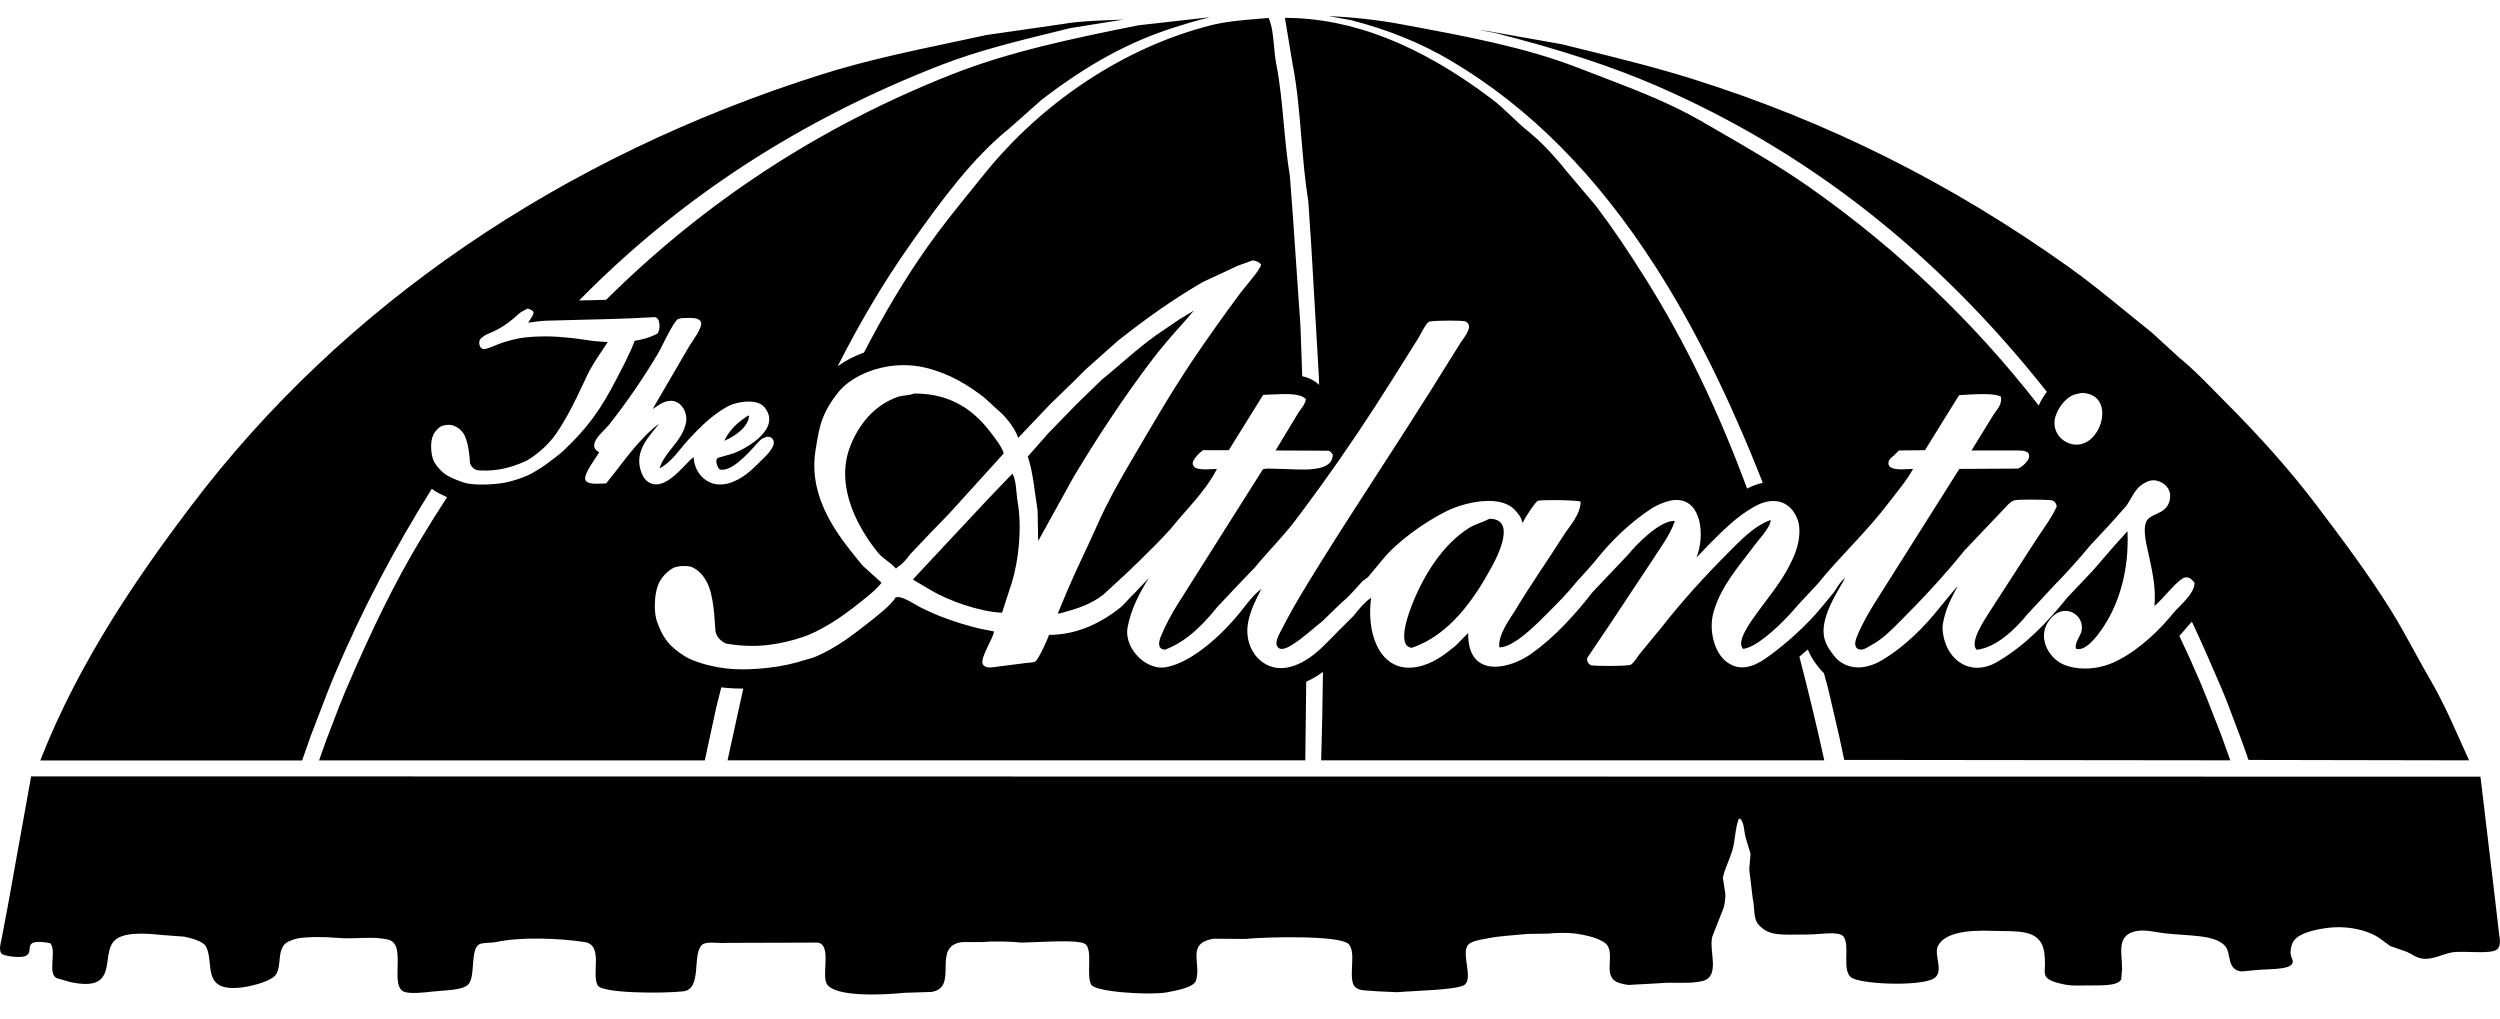
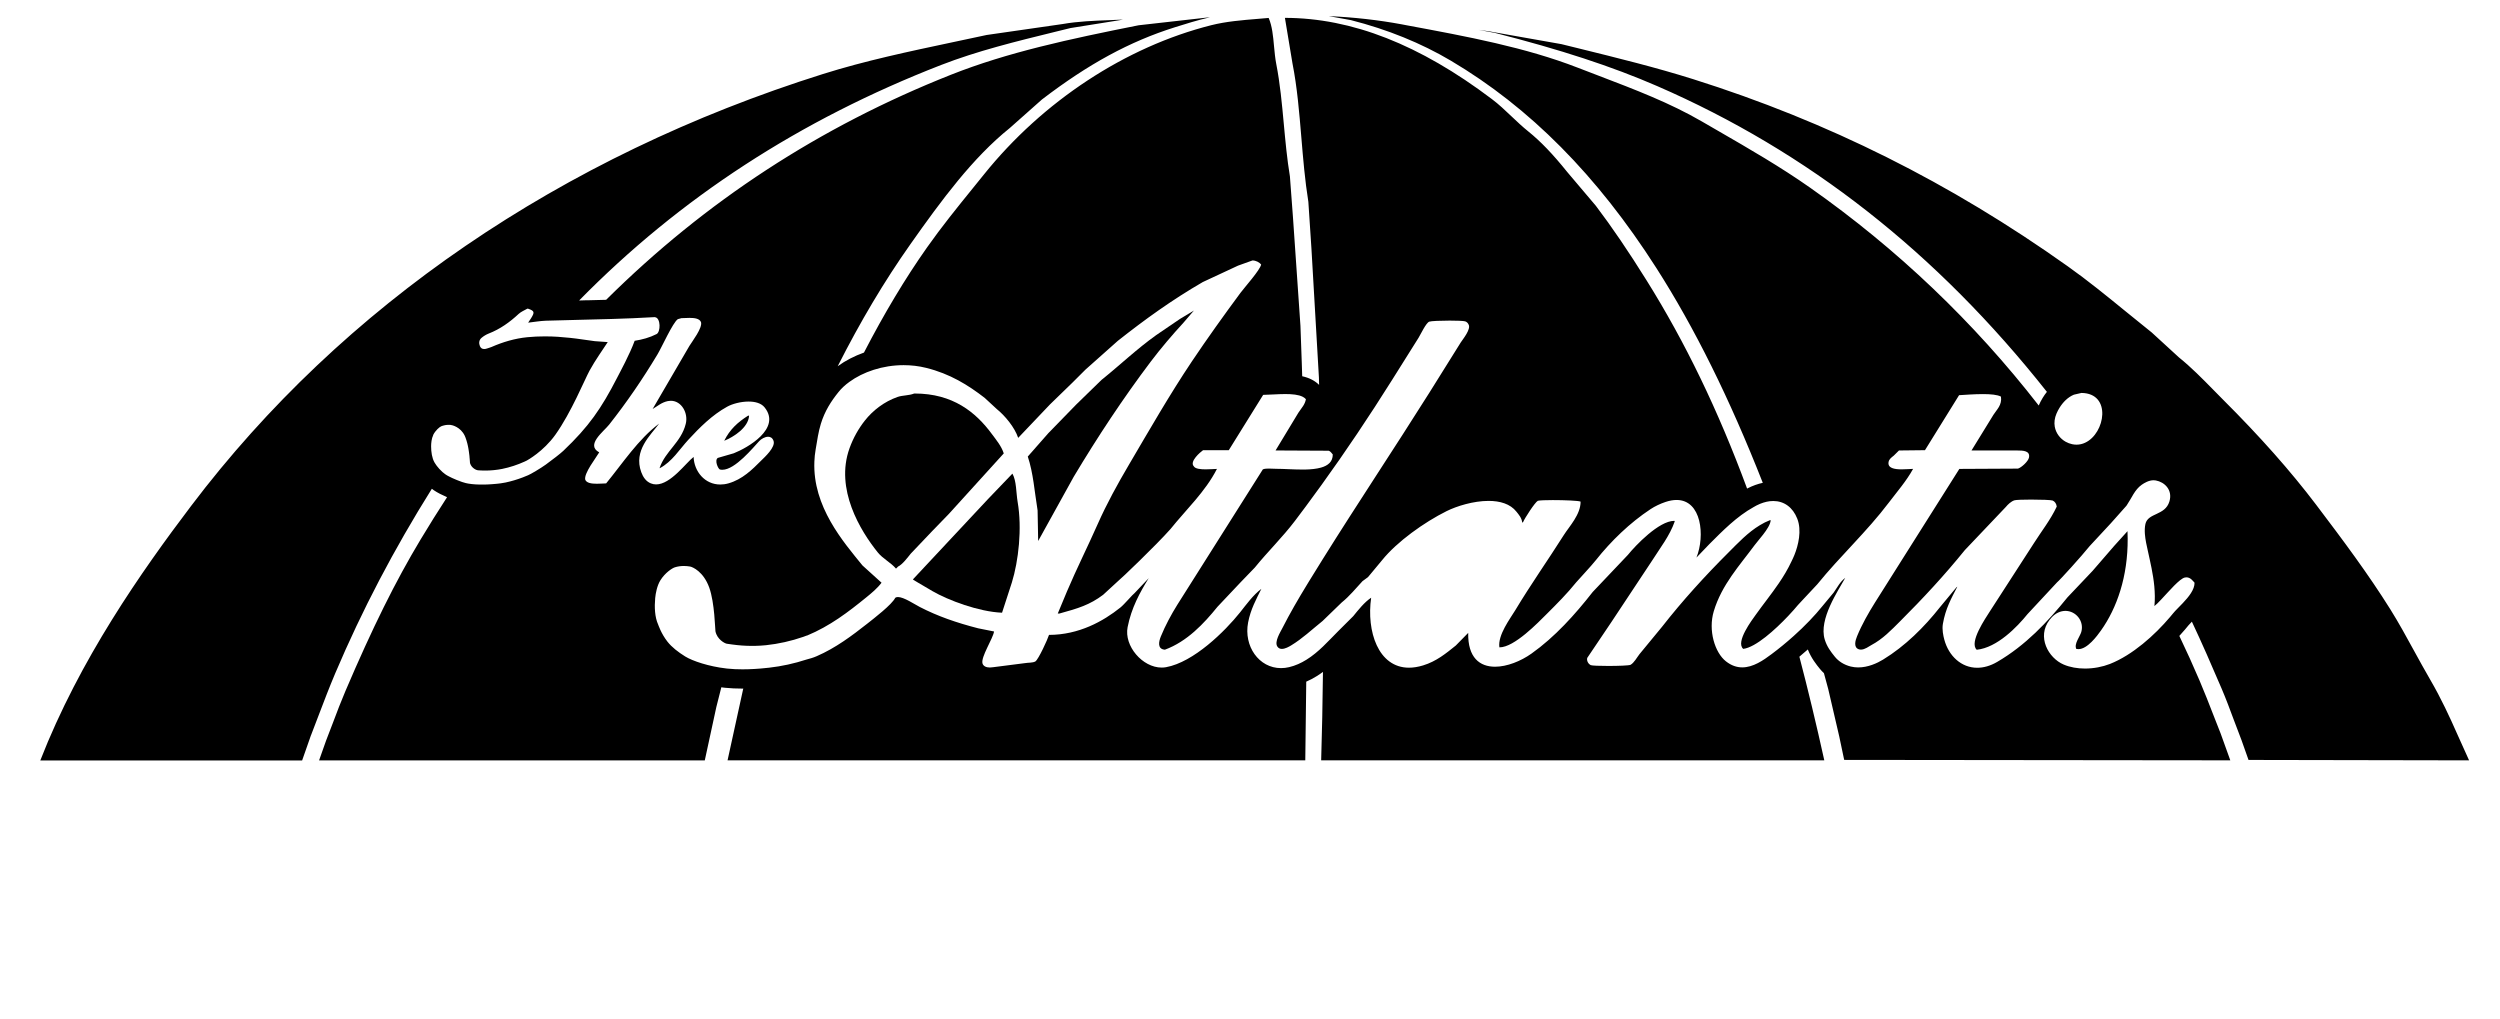
<svg xmlns="http://www.w3.org/2000/svg" viewBox="0 0 184 73" width="54px" height="22px" fill="none">
  <g clip-path="url(#clip0_1738_3879)">
    <path d="M22.888 53.139C23.077 52.654 23.26 52.168 23.443 51.688C23.853 50.611 24.24 49.597 24.67 48.581C26.655 43.908 28.988 39.458 31.784 34.991C31.833 35.031 31.884 35.068 31.933 35.102C32.185 35.276 32.563 35.465 32.904 35.611C32.243 36.627 31.592 37.667 30.953 38.73C29.114 41.788 27.409 45.23 25.421 49.886C25.097 50.646 24.807 51.406 24.504 52.214C24.337 52.651 24.171 53.091 23.999 53.528L23.484 54.984H51.872L52.723 51.054C52.846 50.572 52.97 50.086 53.09 49.603C53.153 49.612 53.216 49.623 53.279 49.629H53.288L53.359 49.638C53.763 49.68 54.196 49.7 54.654 49.7C54.672 49.7 54.689 49.7 54.706 49.7C54.697 49.732 54.689 49.76 54.683 49.792L53.548 54.979H96.069L96.14 49.189C96.401 49.075 96.659 48.941 96.92 48.778C97.072 48.684 97.221 48.581 97.37 48.469C97.344 50.777 97.301 52.934 97.238 54.979H134.268C133.678 52.305 133.068 49.769 132.434 47.352C132.618 47.195 132.804 47.041 132.984 46.881C133.007 46.861 133.03 46.838 133.056 46.818C133.314 47.47 133.684 47.927 133.941 48.244C134.033 48.358 134.136 48.464 134.242 48.566C134.345 48.955 134.449 49.338 134.557 49.729L135.368 53.219L135.732 54.947L164.15 54.979L163.442 53.011C163.267 52.571 163.098 52.137 162.929 51.705C162.58 50.806 162.25 49.957 161.886 49.106C161.419 48.009 160.923 46.916 160.399 45.822C160.562 45.642 160.706 45.479 160.817 45.35C160.903 45.247 160.989 45.148 161.07 45.045C161.121 44.982 161.219 44.882 161.322 44.773C162.047 46.313 162.763 47.944 163.514 49.706C163.834 50.454 164.127 51.24 164.408 52C164.591 52.494 164.777 52.991 164.975 53.493L165.491 54.95L181.725 54.981L180.811 52.954C180.324 51.848 179.662 50.409 178.874 49.06C178.456 48.341 178.055 47.609 177.668 46.904C177.118 45.899 176.548 44.856 175.929 43.865C174.293 41.254 172.485 38.83 170.459 36.156C168.582 33.68 166.339 31.149 163.602 28.419C163.362 28.176 163.121 27.933 162.88 27.687C162.087 26.879 161.267 26.045 160.368 25.322L158.368 23.489C157.723 22.977 157.081 22.455 156.442 21.932C155.073 20.815 153.654 19.658 152.184 18.616C143.537 12.469 134.52 7.965 124.621 4.846C121.899 3.989 119.088 3.295 116.114 2.561L114.919 2.267L110.346 1.458C109.845 1.356 109.343 1.281 108.825 1.216L110.022 1.438C114.847 2.667 118.644 3.909 121.968 5.354C133.062 10.176 142.529 17.588 150.652 27.859C150.543 27.996 150.439 28.139 150.345 28.296C150.233 28.479 150.133 28.673 150.05 28.864C145.271 22.715 139.638 17.342 133.228 12.835C131.053 11.307 128.795 10.002 126.4 8.619C126.022 8.402 125.647 8.182 125.265 7.962C122.905 6.591 120.349 5.617 117.641 4.583C117.134 4.389 116.627 4.198 116.117 3.998C112.263 2.504 108.02 1.713 103.527 0.879L103.152 0.807C101.461 0.493 99.639 0.287 97.799 0.205L99.424 0.499C102.126 1.187 104.601 2.193 106.785 3.486C112.595 6.931 117.544 11.921 121.91 18.747C124.715 23.134 127.297 28.338 129.741 34.554C129.374 34.634 129.005 34.765 128.638 34.951C128.621 34.959 128.603 34.971 128.586 34.979C126.446 29.187 124.025 24.194 121.2 19.673C119.842 17.496 118.65 15.745 117.455 14.166L115.346 11.675C114.294 10.364 113.386 9.419 112.484 8.693C112.054 8.348 111.644 7.959 111.246 7.582C110.785 7.145 110.309 6.691 109.796 6.306C104.484 2.298 99.501 0.342 94.57 0.333L95.126 3.683C95.473 5.437 95.627 7.314 95.779 9.13C95.908 10.687 96.043 12.298 96.295 13.874L96.521 17.299L97.072 26.799L97.086 27.345C96.931 27.193 96.754 27.065 96.55 26.959C96.341 26.85 96.106 26.768 95.842 26.71L95.811 25.742L95.713 23L95.163 15.023L94.937 11.998C94.725 10.718 94.605 9.402 94.487 8.131C94.352 6.663 94.212 5.146 93.934 3.735C93.851 3.315 93.811 2.861 93.768 2.418C93.702 1.687 93.633 0.933 93.373 0.339C93.123 0.362 92.877 0.382 92.633 0.402C91.404 0.502 90.241 0.599 89.149 0.873C82.846 2.461 76.746 6.468 72.41 11.87C72.13 12.218 71.849 12.563 71.568 12.912C70.448 14.294 69.29 15.725 68.236 17.222C66.614 19.518 65.052 22.135 63.588 24.968C62.886 25.22 62.23 25.554 61.663 25.968C61.66 25.968 61.657 25.974 61.654 25.976C63.316 22.689 65.093 19.704 67.004 16.996C69.299 13.743 71.585 10.638 74.316 8.445L76.688 6.34C80.118 3.718 83.138 2.075 86.484 1.021C87.255 0.779 88.115 0.507 89.043 0.293L88.94 0.299L83.8 0.879C78.708 1.893 74.155 2.869 69.989 4.52C60.336 8.348 51.93 13.826 44.612 21.084C44.176 21.095 43.741 21.107 43.302 21.118H43.139C42.967 21.127 42.795 21.129 42.623 21.135C50.056 13.569 58.869 7.845 69.261 3.803C71.915 2.772 74.748 2.075 77.748 1.339L78.786 1.084L82.41 0.504C82.49 0.49 82.57 0.473 82.654 0.459C82.318 0.476 81.983 0.487 81.654 0.502C80.513 0.544 79.336 0.59 78.215 0.787L72.62 1.593C71.814 1.767 71.015 1.938 70.221 2.104C66.852 2.818 63.669 3.492 60.58 4.463C41.3 10.53 25.211 21.526 14.063 36.259C10.409 41.086 5.857 47.567 2.966 54.987H22.237L22.885 53.139H22.888ZM151.365 29.444C151.422 29.307 151.494 29.172 151.574 29.041C151.832 28.621 152.193 28.25 152.64 28.067C152.823 28.024 153.01 27.982 153.193 27.939C155.439 27.962 154.949 30.918 153.465 31.603C153.27 31.695 153.058 31.746 152.832 31.746C152.729 31.746 152.62 31.735 152.511 31.712C152.345 31.677 152.182 31.615 152.033 31.532C151.626 31.303 151.316 30.906 151.23 30.421C151.179 30.124 151.213 29.792 151.362 29.447L151.365 29.444ZM59.391 45.799C61.09 45.096 62.434 44.062 63.755 42.988C64.153 42.665 64.574 42.317 64.881 41.906C64.413 41.483 63.944 41.057 63.477 40.635C62.075 38.907 59.803 36.307 59.938 32.991C59.95 32.697 59.978 32.397 60.033 32.092C60.144 31.44 60.233 30.798 60.416 30.206C60.703 29.275 61.17 28.547 61.712 27.876C61.926 27.607 62.196 27.356 62.511 27.128C63.514 26.393 64.964 25.894 66.505 25.894C67.055 25.894 67.62 25.956 68.176 26.096C69.918 26.53 71.247 27.353 72.471 28.301C72.769 28.576 73.067 28.853 73.365 29.127C73.96 29.607 74.68 30.466 74.938 31.246C75.717 30.426 76.496 29.607 77.276 28.787C77.829 28.25 78.382 27.713 78.935 27.176C79.253 26.859 79.573 26.539 79.891 26.222C80.685 25.514 81.479 24.808 82.273 24.103C84.258 22.535 86.252 21.095 88.525 19.778C89.39 19.376 90.255 18.973 91.118 18.57C91.473 18.445 91.825 18.316 92.181 18.188C92.444 18.188 92.699 18.333 92.82 18.485C92.757 18.879 91.573 20.198 91.29 20.584C90.069 22.238 88.865 23.914 87.716 25.628C86.072 28.084 84.608 30.641 83.081 33.237C82.261 34.631 81.456 36.087 80.785 37.604C80.064 39.235 79.253 40.843 78.531 42.543C78.304 43.088 78.078 43.631 77.852 44.173H77.978C79.359 43.794 80.207 43.536 81.189 42.797C81.55 42.465 81.912 42.131 82.273 41.8C82.456 41.669 85.058 39.184 86.144 37.961C87.281 36.542 88.711 35.211 89.567 33.531C89.353 33.537 89.034 33.563 88.731 33.563C88.338 33.563 87.969 33.52 87.865 33.34C87.525 32.986 88.347 32.294 88.545 32.152H90.439C91.281 30.795 92.126 29.438 92.969 28.081C93.427 28.076 94.034 28.021 94.602 28.021C95.103 28.021 95.576 28.064 95.885 28.224C95.977 28.273 96.054 28.33 96.115 28.398C96.08 28.593 96.003 28.753 95.908 28.901C95.796 29.075 95.668 29.23 95.561 29.395C95.003 30.321 94.441 31.246 93.882 32.172C94.593 32.174 95.304 32.18 96.017 32.183C96.41 32.183 96.805 32.186 97.198 32.189C97.398 32.189 97.596 32.189 97.794 32.192C97.934 32.24 98.003 32.369 98.092 32.466C98.094 33.003 97.742 33.288 97.226 33.434C96.891 33.528 96.487 33.568 96.06 33.577C95.983 33.577 95.908 33.577 95.831 33.577C95.169 33.577 94.481 33.523 93.946 33.523C93.782 33.523 93.57 33.505 93.375 33.505C93.206 33.505 93.052 33.517 92.946 33.565C90.848 36.887 88.748 40.206 86.651 43.528C86.201 44.251 85.771 45.047 85.439 45.859C85.278 46.25 85.172 46.795 85.737 46.836C87.373 46.233 88.602 44.919 89.608 43.676C90.175 43.077 90.742 42.474 91.309 41.874C91.656 41.514 92.003 41.154 92.353 40.792C93.301 39.621 94.392 38.564 95.306 37.358C95.576 37.007 95.84 36.65 96.103 36.296C96.49 35.773 96.877 35.251 97.255 34.722C99.057 32.226 100.776 29.658 102.45 26.993C103.103 25.956 103.753 24.917 104.407 23.877C104.558 23.631 104.957 22.775 105.194 22.692C105.332 22.643 106.043 22.615 106.696 22.615C107.217 22.615 107.704 22.632 107.833 22.669C107.951 22.703 108.04 22.797 108.088 22.903C108.286 23.24 107.656 23.997 107.515 24.217C106.742 25.454 105.971 26.691 105.197 27.927C102.607 32.043 99.937 36.039 97.358 40.166C97.023 40.706 96.685 41.246 96.352 41.791C96.295 41.886 96.238 41.983 96.178 42.077C95.547 43.111 94.943 44.145 94.373 45.267C94.238 45.536 93.782 46.247 94.011 46.601C94.094 46.73 94.215 46.778 94.344 46.778C94.585 46.778 94.868 46.618 95.031 46.519C95.441 46.27 95.817 45.984 96.18 45.687C96.573 45.367 96.954 45.033 97.35 44.716C97.364 44.702 97.378 44.691 97.39 44.676C97.842 44.236 98.298 43.799 98.751 43.359C99.318 42.905 99.788 42.323 100.281 41.791C100.415 41.691 100.55 41.592 100.685 41.494C101.031 41.077 101.378 40.66 101.725 40.243C102.822 38.884 104.819 37.459 106.467 36.639C107.22 36.265 108.447 35.885 109.558 35.885C110.389 35.885 111.154 36.096 111.613 36.682C111.787 36.904 111.999 37.133 112.037 37.487C112.057 37.473 112.08 37.459 112.1 37.444C112.203 37.181 112.974 35.985 113.186 35.876C113.317 35.842 113.767 35.825 114.286 35.825C115.154 35.825 116.217 35.868 116.332 35.939C116.335 36.893 115.501 37.758 115.097 38.398C113.916 40.263 112.664 42.034 111.524 43.931C111.163 44.531 110.22 45.762 110.355 46.664H110.366C111.458 46.664 113.211 44.833 113.842 44.205C114.595 43.454 115.34 42.708 116.011 41.874C116.128 41.729 117.122 40.672 117.458 40.243C118.575 38.835 119.959 37.496 121.478 36.493C121.801 36.279 122.188 36.096 122.584 35.962C122.884 35.862 123.154 35.816 123.397 35.816C125.234 35.816 125.503 38.447 124.859 40.055C125.177 39.724 125.498 39.389 125.816 39.058C126.784 38.09 127.824 37.027 129.073 36.336C129.142 36.296 129.211 36.256 129.283 36.219C129.624 36.045 129.95 35.945 130.26 35.907C130.346 35.896 130.429 35.893 130.512 35.893C131.311 35.893 131.953 36.359 132.28 37.196C132.621 38.067 132.354 39.158 132.068 39.866C132.005 40.023 131.933 40.175 131.861 40.323C131.583 40.917 131.26 41.454 130.91 41.963C130.371 42.754 129.778 43.485 129.217 44.273C128.973 44.619 127.71 46.273 128.303 46.776C129.225 46.664 130.666 45.353 131.609 44.356C131.907 44.042 132.156 43.757 132.323 43.554C132.457 43.408 132.595 43.262 132.729 43.117C133.068 42.754 133.406 42.391 133.747 42.029C135.426 39.955 137.4 38.15 139.019 36.008C139.623 35.211 140.311 34.425 140.804 33.528C140.583 33.534 140.268 33.563 139.961 33.563C139.426 33.563 138.915 33.474 138.999 33.02C139.039 32.797 139.234 32.674 139.38 32.554C139.509 32.429 139.635 32.3 139.764 32.174C140.403 32.166 141.039 32.16 141.678 32.152C142.514 30.803 143.351 29.452 144.188 28.104C144.6 28.081 145.299 28.024 145.944 28.024C146.5 28.024 147.013 28.067 147.271 28.21C147.362 28.835 146.955 29.17 146.718 29.547C146.179 30.424 145.64 31.3 145.102 32.174H148.354C148.388 32.174 148.425 32.174 148.46 32.174C148.909 32.174 149.44 32.194 149.331 32.703C149.273 32.977 148.783 33.428 148.523 33.508C147.084 33.517 145.646 33.523 144.208 33.531C142.139 36.81 140.067 40.089 137.999 43.365C137.517 44.139 137.039 44.968 136.681 45.844C136.549 46.161 136.414 46.65 136.787 46.798C136.844 46.821 136.904 46.83 136.964 46.83C137.257 46.83 137.549 46.593 137.724 46.501C138.583 46.044 139.193 45.396 139.85 44.742C141.514 43.082 143.127 41.343 144.612 39.506C145.617 38.447 146.623 37.387 147.632 36.327C147.781 36.148 148.021 35.913 148.27 35.839C148.388 35.805 148.924 35.788 149.497 35.788C150.205 35.788 150.97 35.813 151.078 35.859C151.236 35.928 151.354 36.096 151.376 36.305C150.918 37.279 150.256 38.113 149.697 38.995C148.62 40.663 147.543 42.331 146.465 43.999C146.15 44.502 144.895 46.301 145.488 46.841C146.993 46.684 148.457 45.167 149.23 44.211C149.952 43.434 150.677 42.657 151.399 41.88C151.591 41.731 153.199 39.958 153.8 39.209C154.319 38.652 154.835 38.093 155.353 37.536C155.468 37.407 155.583 37.276 155.7 37.147C155.967 36.847 156.236 36.544 156.502 36.245C156.517 36.225 156.531 36.202 156.545 36.182C156.903 35.656 157.107 35.068 157.628 34.699C157.82 34.565 158.15 34.365 158.505 34.365C158.56 34.365 158.614 34.371 158.668 34.38C159.31 34.497 159.926 35.076 159.668 35.928C159.35 36.981 158.09 36.75 157.903 37.581C157.852 37.813 157.846 38.064 157.863 38.312C157.895 38.755 158.001 39.195 158.075 39.532C158.259 40.38 158.471 41.254 158.557 42.171C158.6 42.642 158.614 43.128 158.565 43.625C158.691 43.528 158.866 43.354 159.061 43.145C159.353 42.834 159.697 42.448 160.012 42.128C160.325 41.814 160.611 41.569 160.797 41.526C160.84 41.517 160.88 41.511 160.921 41.511C161.219 41.511 161.388 41.766 161.519 41.906C161.525 42.414 161.09 42.948 160.657 43.405C160.385 43.694 160.11 43.951 159.946 44.154C159.872 44.245 159.795 44.339 159.714 44.433C158.588 45.762 156.961 47.227 155.287 47.887C154.746 48.098 154.098 48.224 153.454 48.224C152.904 48.224 152.359 48.132 151.884 47.929C150.758 47.447 149.892 45.89 150.844 44.645C151.056 44.365 151.356 44.096 151.758 44.008C151.843 43.991 151.929 43.979 152.013 43.979C152.78 43.979 153.411 44.728 153.182 45.533C153.087 45.864 152.623 46.43 152.821 46.784H152.863C152.901 46.79 152.938 46.795 152.975 46.795C153.631 46.795 154.348 45.822 154.628 45.427C155.815 43.759 156.614 41.437 156.597 38.667C156.597 38.484 156.591 38.301 156.583 38.113C156.52 38.184 156.457 38.252 156.393 38.324C156.13 38.615 155.869 38.904 155.606 39.195C155.075 39.809 154.543 40.423 154.012 41.037C153.396 41.689 152.778 42.337 152.162 42.988C150.697 44.805 149.067 46.527 146.993 47.735C146.48 48.035 145.981 48.166 145.523 48.166C144.351 48.166 143.425 47.295 143.102 46.101C143.024 45.813 142.924 45.344 142.996 44.936C143.19 43.808 143.62 43.051 144.059 42.2C144.039 42.214 144.016 42.228 143.996 42.243C143.592 42.731 143.188 43.217 142.784 43.705C141.629 45.17 140.219 46.573 138.595 47.564C138.165 47.827 137.489 48.141 136.767 48.141C136.583 48.141 136.397 48.121 136.214 48.075C135.724 47.952 135.32 47.695 135.045 47.355C134.741 46.978 134.463 46.616 134.3 46.084C133.844 44.585 135.297 42.491 135.81 41.549C135.423 41.843 135.242 42.225 134.959 42.631C134.689 42.957 134.42 43.282 134.151 43.605C133.85 43.979 133.523 44.348 133.179 44.705C132.81 45.093 132.417 45.467 132.016 45.827C131.486 46.304 130.936 46.753 130.386 47.164C129.778 47.621 129.028 48.138 128.231 48.138C127.838 48.138 127.434 48.012 127.028 47.692C126.211 47.05 125.71 45.416 126.134 44.005C126.721 42.051 128.039 40.635 129.134 39.149C129.271 38.961 129.529 38.672 129.767 38.361C130.048 37.998 130.305 37.604 130.323 37.307H130.26C130.005 37.404 129.764 37.53 129.532 37.67C128.641 38.204 127.907 38.992 127.217 39.681C125.498 41.394 123.83 43.228 122.326 45.15C121.773 45.822 121.22 46.493 120.667 47.164C120.478 47.404 120.274 47.798 120.008 47.949C119.887 48.004 119.105 48.032 118.377 48.032C117.747 48.032 117.157 48.012 117.074 47.972C116.939 47.907 116.761 47.692 116.819 47.444C117.415 46.561 118.011 45.676 118.604 44.793C119.61 43.274 120.618 41.754 121.624 40.235C122.191 39.335 122.884 38.467 123.26 37.396C123.254 37.381 123.245 37.367 123.24 37.353C123.234 37.353 123.231 37.353 123.225 37.353C122.099 37.353 120.369 39.169 119.816 39.855C118.951 40.766 118.088 41.677 117.223 42.588C115.931 44.242 114.435 45.907 112.716 47.124C111.934 47.678 110.919 48.089 110.037 48.089C108.925 48.089 108.022 47.438 108.06 45.599C107.756 45.91 107.449 46.221 107.146 46.53C106.435 47.101 105.725 47.692 104.742 47.992C104.366 48.106 104.02 48.161 103.702 48.161C101.435 48.161 100.564 45.473 100.917 43.011C100.432 43.325 99.96 43.922 99.599 44.368C99.229 44.736 98.862 45.105 98.493 45.47C98.14 45.822 97.773 46.216 97.378 46.596C97.003 46.956 96.599 47.298 96.152 47.575C95.762 47.818 95.341 48.012 94.88 48.121C94.676 48.169 94.476 48.192 94.284 48.192C92.653 48.192 91.527 46.573 91.86 44.836C92.046 43.865 92.456 43.125 92.837 42.357C92.232 42.811 91.736 43.502 91.264 44.096C90.161 45.479 87.857 47.755 85.82 48.124C85.711 48.144 85.605 48.152 85.496 48.152C84.086 48.152 82.719 46.561 82.992 45.176C83.27 43.759 83.891 42.631 84.545 41.572C84.198 41.94 83.848 42.306 83.502 42.674C83.381 42.751 82.74 43.511 82.459 43.734C81.201 44.742 79.41 45.744 77.207 45.747C77.106 46.079 76.436 47.538 76.207 47.698C76.003 47.815 75.691 47.778 75.419 47.827C74.648 47.927 73.874 48.024 73.101 48.124C73.018 48.138 72.935 48.147 72.857 48.147C72.597 48.147 72.376 48.058 72.313 47.849C72.175 47.387 73.072 46.041 73.164 45.496C72.774 45.419 72.385 45.342 71.995 45.262C70.388 44.85 69.007 44.368 67.7 43.694C67.31 43.494 66.525 42.96 66.09 42.96C66.012 42.96 65.946 42.977 65.892 43.014C65.643 43.522 64.316 44.536 63.829 44.922C62.7 45.81 61.508 46.707 60.107 47.315C59.855 47.427 59.603 47.495 59.345 47.564C58.459 47.852 57.548 48.055 56.606 48.161C56.302 48.195 55.738 48.255 55.067 48.275C54.93 48.278 54.789 48.281 54.643 48.281C54.276 48.281 53.887 48.267 53.503 48.224C53.48 48.224 53.457 48.218 53.434 48.215C52.182 48.072 50.97 47.669 50.431 47.335C49.921 47.018 49.44 46.65 49.122 46.241C48.655 45.642 48.463 45.033 48.437 44.979C48.193 44.442 48.159 43.708 48.222 43.034C48.256 42.677 48.362 42.12 48.603 41.731C48.944 41.18 49.468 40.834 49.672 40.772C49.881 40.706 50.102 40.675 50.331 40.675C50.48 40.675 50.632 40.689 50.789 40.715C50.978 40.749 51.778 41.089 52.202 42.268C52.603 43.388 52.629 45.347 52.657 45.482C52.781 46.084 53.342 46.37 53.486 46.396C53.62 46.419 53.755 46.433 53.887 46.453C54.377 46.521 54.858 46.556 55.336 46.556C55.4 46.556 55.462 46.556 55.523 46.556C55.806 46.55 56.087 46.536 56.368 46.507C57.305 46.407 58.225 46.201 59.124 45.89C59.207 45.861 59.291 45.827 59.374 45.796L59.391 45.799ZM49.884 22.509C49.973 22.483 50.062 22.46 50.153 22.435C50.342 22.429 50.549 22.415 50.746 22.415C51.133 22.415 51.486 22.466 51.594 22.726C51.721 23.146 50.933 24.16 50.741 24.477C49.838 26.025 48.935 27.573 48.033 29.121C48.388 28.916 48.683 28.636 49.156 28.538C49.231 28.524 49.305 28.516 49.374 28.516C50.159 28.516 50.672 29.424 50.471 30.215C50.127 31.592 48.961 32.22 48.543 33.474H48.566C49.471 32.991 49.998 32.106 50.663 31.383C51.488 30.489 52.411 29.561 53.517 28.953C53.892 28.744 54.517 28.573 55.099 28.573C55.577 28.573 56.024 28.69 56.273 29.001C57.531 30.558 55.007 31.986 54.004 32.38C53.614 32.494 53.225 32.609 52.832 32.72C52.574 32.891 52.841 33.503 52.978 33.571C53.038 33.588 53.102 33.594 53.165 33.594C54.11 33.594 55.442 31.946 55.881 31.48C56.027 31.326 56.296 31.163 56.534 31.163C56.7 31.163 56.849 31.241 56.929 31.455C57.11 31.923 56.256 32.686 56.027 32.914C55.362 33.58 54.643 34.302 53.612 34.594C53.402 34.654 53.202 34.679 53.01 34.679C51.872 34.679 51.087 33.714 51.05 32.649C50.486 33.08 49.365 34.671 48.291 34.671C48.162 34.671 48.03 34.648 47.904 34.596C47.549 34.454 47.331 34.139 47.196 33.768C46.612 32.174 47.873 31.061 48.514 30.195C46.976 31.346 45.827 33.117 44.612 34.596C44.406 34.602 44.162 34.622 43.927 34.622C43.537 34.622 43.176 34.571 43.076 34.331C42.95 33.871 43.887 32.691 44.102 32.312C43.082 31.766 44.428 30.784 44.835 30.269C46.122 28.638 47.294 26.93 48.397 25.091C48.698 24.591 49.52 22.76 49.884 22.512V22.509ZM31.873 31.049C32.051 30.686 32.352 30.444 32.475 30.392C32.549 30.361 32.629 30.338 32.712 30.321C32.73 30.318 32.744 30.312 32.761 30.309C32.841 30.295 32.925 30.287 33.011 30.287C33.016 30.287 33.022 30.287 33.028 30.287C33.074 30.287 33.117 30.287 33.162 30.292C33.271 30.301 33.893 30.441 34.202 31.083C34.225 31.135 34.248 31.186 34.268 31.241C34.268 31.241 34.268 31.243 34.268 31.246C34.314 31.363 34.351 31.492 34.386 31.623C34.389 31.637 34.392 31.649 34.397 31.663C34.406 31.697 34.414 31.732 34.42 31.766C34.423 31.783 34.429 31.8 34.432 31.815C34.437 31.849 34.446 31.88 34.452 31.915C34.455 31.932 34.457 31.952 34.463 31.969C34.469 32 34.475 32.032 34.48 32.066C34.483 32.086 34.486 32.103 34.489 32.123C34.495 32.154 34.498 32.183 34.503 32.212C34.506 32.232 34.509 32.254 34.512 32.274C34.515 32.303 34.52 32.329 34.523 32.354C34.526 32.383 34.529 32.409 34.532 32.434C34.532 32.454 34.538 32.477 34.541 32.497C34.546 32.54 34.549 32.58 34.555 32.62C34.555 32.629 34.555 32.64 34.555 32.649C34.561 32.711 34.566 32.771 34.572 32.823C34.572 32.826 34.572 32.831 34.572 32.834C34.578 32.903 34.584 32.963 34.586 33.008C34.586 33.017 34.586 33.026 34.586 33.034C34.586 33.054 34.589 33.068 34.592 33.08C34.592 33.094 34.595 33.111 34.598 33.117C34.71 33.483 35.076 33.625 35.165 33.631C35.331 33.645 35.498 33.651 35.664 33.651C35.701 33.651 35.738 33.651 35.775 33.651C35.933 33.651 36.091 33.642 36.248 33.628C36.3 33.623 36.351 33.62 36.403 33.614C36.589 33.594 36.773 33.568 36.956 33.531C37.529 33.414 38.085 33.231 38.623 32.986C38.672 32.963 38.721 32.937 38.773 32.914C38.807 32.894 39.99 32.252 40.873 31.018C42.045 29.375 43.025 26.968 43.391 26.296C43.812 25.525 44.36 24.765 44.729 24.197C44.322 24.171 43.77 24.131 43.775 24.128C43.282 24.06 42.841 23.994 42.403 23.937C42.248 23.917 42.096 23.897 41.941 23.883H41.936C41.641 23.851 41.348 23.826 41.053 23.806C40.758 23.788 40.463 23.777 40.168 23.777H40.162C40.136 23.777 40.111 23.777 40.085 23.777C39.907 23.777 39.73 23.783 39.552 23.788C39.503 23.788 39.452 23.794 39.403 23.794C39.205 23.806 39.01 23.817 38.813 23.837C37.89 23.928 37.019 24.188 36.174 24.557C36.068 24.603 35.953 24.628 35.844 24.668C35.813 24.68 35.778 24.688 35.747 24.694C35.738 24.694 35.727 24.697 35.718 24.7C35.695 24.703 35.672 24.705 35.649 24.705C35.644 24.705 35.638 24.705 35.632 24.705C35.629 24.705 35.627 24.705 35.624 24.705C35.595 24.705 35.563 24.703 35.538 24.694C35.538 24.694 35.538 24.694 35.535 24.694C35.509 24.688 35.483 24.677 35.46 24.663C35.452 24.66 35.446 24.654 35.44 24.648C35.423 24.637 35.406 24.623 35.392 24.605C35.386 24.6 35.38 24.594 35.374 24.585C35.354 24.56 35.337 24.534 35.323 24.5C35.234 24.288 35.248 24.043 35.443 23.883C35.598 23.754 35.778 23.643 35.965 23.569C36.807 23.24 37.52 22.732 38.176 22.12C38.354 21.955 38.598 21.863 38.81 21.738H38.867C39.334 21.901 39.366 21.992 39.096 22.426C39.03 22.532 38.962 22.635 38.873 22.766C39.331 22.715 39.752 22.637 40.176 22.623C41.775 22.572 43.377 22.546 44.979 22.497C46.042 22.466 47.105 22.423 48.165 22.36C48.17 22.36 48.176 22.36 48.182 22.36C48.193 22.36 48.205 22.363 48.216 22.366C48.638 22.423 48.626 23.451 48.325 23.606C47.809 23.869 47.265 24.014 46.712 24.1C46.348 25.097 45.635 26.402 45.411 26.839C44.257 29.081 43.34 30.415 41.46 32.2C41.242 32.406 40.681 32.84 40.179 33.206C39.804 33.48 39.022 33.94 38.864 33.997C38.732 34.054 38.598 34.108 38.463 34.16C38.056 34.314 37.641 34.439 37.208 34.531C37.125 34.548 37.022 34.565 36.907 34.582C36.89 34.582 36.873 34.588 36.856 34.591C36.81 34.596 36.761 34.602 36.712 34.608C36.687 34.611 36.664 34.614 36.638 34.617C36.592 34.622 36.543 34.625 36.495 34.631C36.463 34.634 36.432 34.636 36.4 34.639C36.351 34.645 36.303 34.648 36.254 34.651C36.22 34.651 36.182 34.657 36.148 34.659C36.099 34.662 36.05 34.665 36.002 34.668C35.962 34.668 35.924 34.674 35.884 34.674C35.839 34.674 35.79 34.676 35.744 34.679C35.704 34.679 35.661 34.682 35.621 34.682C35.575 34.682 35.529 34.682 35.483 34.682C35.452 34.682 35.417 34.682 35.386 34.682C35.369 34.682 35.351 34.682 35.337 34.682C35.334 34.682 35.328 34.682 35.326 34.682C34.887 34.679 34.48 34.625 34.274 34.571C34.191 34.551 34.105 34.522 34.013 34.494C34.002 34.491 33.99 34.485 33.979 34.482C33.747 34.402 33.503 34.302 33.291 34.205C33.288 34.205 33.283 34.202 33.28 34.2C33.24 34.179 33.2 34.162 33.162 34.142C33.142 34.134 33.125 34.122 33.105 34.114C33.065 34.094 33.028 34.074 32.993 34.057C32.962 34.04 32.93 34.022 32.904 34.008C32.89 34 32.879 33.994 32.867 33.985C32.83 33.962 32.796 33.942 32.77 33.922C32.701 33.874 32.635 33.82 32.572 33.765C32.572 33.765 32.572 33.765 32.569 33.763C32.392 33.608 32.251 33.44 32.148 33.306C32.148 33.303 32.142 33.297 32.139 33.294C32.117 33.263 32.096 33.237 32.079 33.208C32.076 33.203 32.074 33.2 32.071 33.194C32.053 33.171 32.039 33.148 32.028 33.131C32.025 33.126 32.022 33.123 32.019 33.117C32.011 33.103 31.999 33.088 31.993 33.077C31.985 33.063 31.979 33.054 31.979 33.054C31.796 32.737 31.73 32.286 31.73 31.866C31.73 31.643 31.761 31.292 31.887 31.038L31.873 31.049Z" fill="black" />
-     <path d="M183.954 67.92C183.885 67.335 183.817 66.749 183.748 66.164C183.719 65.924 183.691 65.684 183.665 65.444C183.63 65.144 183.593 64.844 183.559 64.547C183.516 64.184 183.473 63.822 183.43 63.459C183.364 62.916 183.301 62.373 183.235 61.831C183.012 59.949 182.788 58.063 182.562 56.181C122.478 56.175 62.376 56.167 2.292 56.161C1.951 58.055 1.61 59.949 1.269 61.842C1.138 62.571 1.006 63.299 0.877 64.027C0.799 64.456 0.722 64.884 0.645 65.312C0.61 65.501 0.576 65.689 0.544 65.875C0.522 66.001 0.496 66.124 0.473 66.249C0.347 66.915 0.218 67.58 0.092 68.246C0.023 68.506 -0.083 69.023 0.123 69.214C0.315 69.394 1.481 69.548 1.874 69.38C2.63 69.057 1.421 68.043 3.688 68.431C4.209 68.946 3.461 70.668 4.175 71.011C4.51 71.108 4.845 71.202 5.18 71.299C8.788 72.076 7.401 69.377 8.387 68.289C8.994 67.615 10.538 67.686 11.919 67.835C12.47 67.877 13.02 67.917 13.573 67.957C14.146 68.08 14.962 68.312 15.16 68.68C15.805 69.882 14.756 72.079 17.816 71.691C18.67 71.582 20.011 71.205 20.312 70.742C20.736 70.088 20.395 69.031 20.991 68.474C21.163 68.314 21.61 68.14 21.931 68.083C22.63 67.954 23.928 67.966 24.716 68.04C26.125 68.174 27.455 67.883 28.604 68.186C29.993 68.549 28.569 71.742 29.836 72.042C30.372 72.17 31.271 72.059 31.781 72.002C32.744 71.89 34.059 71.922 34.469 71.465C35.005 70.874 34.612 69.034 35.214 68.557C35.443 68.374 36.125 68.434 36.509 68.352C38.282 67.972 41.073 68.055 43.022 68.352C44.443 68.569 43.506 70.685 43.993 71.548C44.331 72.145 48.867 72.142 50.279 71.982C51.721 71.816 50.904 69.251 51.672 68.557C51.998 68.263 52.829 68.474 53.486 68.414C55.72 68.409 57.958 68.4 60.193 68.394C61.25 68.574 60.425 70.799 60.872 71.468C61.494 72.393 64.861 72.265 66.574 72.088C67.233 72.067 67.892 72.045 68.551 72.025C70.663 71.705 68.468 68.603 70.852 68.354H72.342C73.227 68.269 74.393 68.317 75.224 68.394C75.969 68.366 76.714 68.34 77.459 68.312C78.218 68.297 79.617 68.246 79.92 68.537C80.422 69.02 79.94 70.828 80.31 71.488C80.617 72.036 84.596 72.273 85.817 72.065C86.545 71.939 87.86 71.691 88.02 71.199C88.447 69.891 87.272 68.46 89.315 68.106C90.083 68.112 90.848 68.12 91.616 68.126C93.324 67.963 98.49 67.852 99.229 68.477C99.9 69.043 99.143 71.108 99.748 71.673C100.066 71.973 100.728 71.913 101.432 71.982C101.897 72.002 102.361 72.022 102.825 72.045C103.905 71.942 107.358 71.888 107.813 71.488C108.409 70.965 107.576 69.317 108.008 68.62C108.232 68.26 108.985 68.183 109.596 68.063C110.421 67.9 111.489 67.849 112.446 67.755C112.934 67.749 113.418 67.74 113.905 67.735C114.432 67.683 115.246 67.646 115.816 67.715C116.77 67.826 118.059 68.135 118.343 68.663C118.738 69.4 118.157 70.554 118.764 71.139C118.973 71.339 119.42 71.462 119.865 71.51C120.598 71.471 121.334 71.428 122.068 71.388C123.157 71.279 124.397 71.459 125.308 71.222C126.647 70.876 125.758 69.003 126.022 67.963C126.303 67.249 126.584 66.532 126.864 65.818C126.973 65.407 127.039 64.87 126.93 64.456C126.887 64.173 126.844 63.893 126.801 63.61C126.973 62.888 127.291 62.291 127.48 61.671C127.73 60.865 127.695 60.011 127.967 59.3C127.999 59.286 128.033 59.272 128.065 59.26C128.406 59.606 128.346 60.226 128.486 60.683C128.604 61.074 128.724 61.468 128.841 61.859C128.81 62.236 128.775 62.616 128.744 62.993C128.83 63.716 128.916 64.439 129.002 65.158C129.174 65.852 129.002 66.606 129.454 67.098C130.24 67.949 131.082 67.8 133.116 67.797C133.944 67.797 135.343 67.526 135.675 67.943C136.225 68.626 135.446 70.622 136.388 71.036C137.437 71.496 141.629 71.616 142.414 70.974C143.07 70.439 142.302 69.251 142.64 68.623C143.142 67.692 144.689 67.452 146.689 67.529C147.56 67.563 148.334 67.515 149.021 67.652C150.345 67.917 150.511 68.829 150.511 69.963C150.511 70.26 150.434 70.659 150.577 70.891C150.775 71.211 151.465 71.385 152.004 71.488C152.422 71.568 152.915 71.562 153.396 71.55C154.454 71.522 155.789 71.645 156.118 71.116C156.141 70.856 156.161 70.594 156.184 70.334C156.184 69.148 155.743 67.84 157.222 67.549C157.881 67.42 158.611 67.62 159.199 67.695C161.001 67.917 163.006 67.775 163.766 68.643C164.247 69.191 163.857 70.371 164.963 70.519C165.319 70.485 165.677 70.451 166.032 70.417C166.932 70.322 168.488 70.417 168.72 69.922C168.809 69.734 168.66 69.514 168.622 69.385C168.525 69.049 168.64 68.537 168.817 68.272C169.178 67.735 170.218 67.46 171.215 67.323C173.015 67.078 174.562 67.603 175.298 68.189C175.505 68.34 175.708 68.492 175.914 68.643C176.324 68.789 176.737 68.931 177.146 69.077C177.51 69.231 177.797 69.5 178.281 69.571C179.06 69.688 179.863 69.18 180.582 69.097C181.476 68.994 183.324 69.271 183.788 68.891C184.023 68.697 184.032 68.257 183.951 67.923L183.954 67.92Z" fill="black" />
    <path d="M55.13 29.612H55.059C54.294 30.098 53.712 30.629 53.302 31.46C53.987 31.186 55.084 30.489 55.133 29.612H55.13Z" fill="black" />
    <path d="M76.41 38.878V38.835C77.281 37.261 78.155 35.685 79.026 34.108C80.791 31.16 82.659 28.333 84.682 25.651C85.436 24.654 86.264 23.68 87.106 22.766C87.361 22.469 87.616 22.172 87.871 21.875C87.53 22.081 87.192 22.283 86.851 22.489C86.27 22.883 85.688 23.28 85.109 23.674C83.679 24.691 82.422 25.896 81.069 26.982C80.445 27.59 79.823 28.196 79.198 28.804C78.519 29.504 77.837 30.204 77.155 30.903C76.651 31.475 76.15 32.049 75.645 32.62C76.049 33.831 76.138 35.176 76.367 36.584C76.382 37.347 76.396 38.11 76.41 38.872V38.878Z" fill="black" />
    <path d="M67.201 41.654C67.207 41.669 67.216 41.683 67.221 41.697C67.688 41.974 68.158 42.248 68.625 42.523C69.797 43.202 72.044 44.045 73.751 44.114C73.992 43.371 74.233 42.631 74.473 41.889C74.96 40.312 75.238 37.918 74.897 35.953C74.783 35.282 74.817 34.408 74.513 33.877C73.912 34.505 73.307 35.133 72.706 35.762C70.872 37.727 69.035 39.692 67.198 41.654H67.201Z" fill="black" />
    <path d="M65.946 40.869C65.995 40.82 66.047 40.772 66.095 40.72C66.431 40.557 66.8 40.052 67.032 39.766C67.557 39.215 68.081 38.664 68.605 38.112C69.015 37.687 69.428 37.264 69.837 36.842C71.184 35.356 72.531 33.874 73.877 32.389C73.708 31.855 73.313 31.383 73.006 30.969C71.814 29.35 70.13 27.981 67.319 27.981C67.307 27.981 67.296 27.981 67.287 27.981C66.892 28.139 66.428 28.104 66.055 28.236C65.073 28.581 64.239 29.23 63.651 29.975C63.19 30.561 62.8 31.246 62.525 32.009C61.442 35.014 63.328 38.095 64.608 39.681C64.981 40.143 65.565 40.42 65.946 40.869Z" fill="black" />
-     <path d="M103.902 46.698C106.673 45.77 108.512 43.111 109.813 40.7C110.223 39.941 111.633 37.201 109.624 37.201C109.106 37.473 108.575 37.59 108.114 37.881C106.278 39.032 104.896 41.16 104.031 43.265C103.811 43.799 102.687 46.556 103.902 46.698Z" fill="black" />
  </g>
  <defs>
    <clipPath id="clip0_1738_3879">
      <rect width="184" height="72" fill="white" transform="translate(0 0.213)" />
    </clipPath>
  </defs>
</svg>